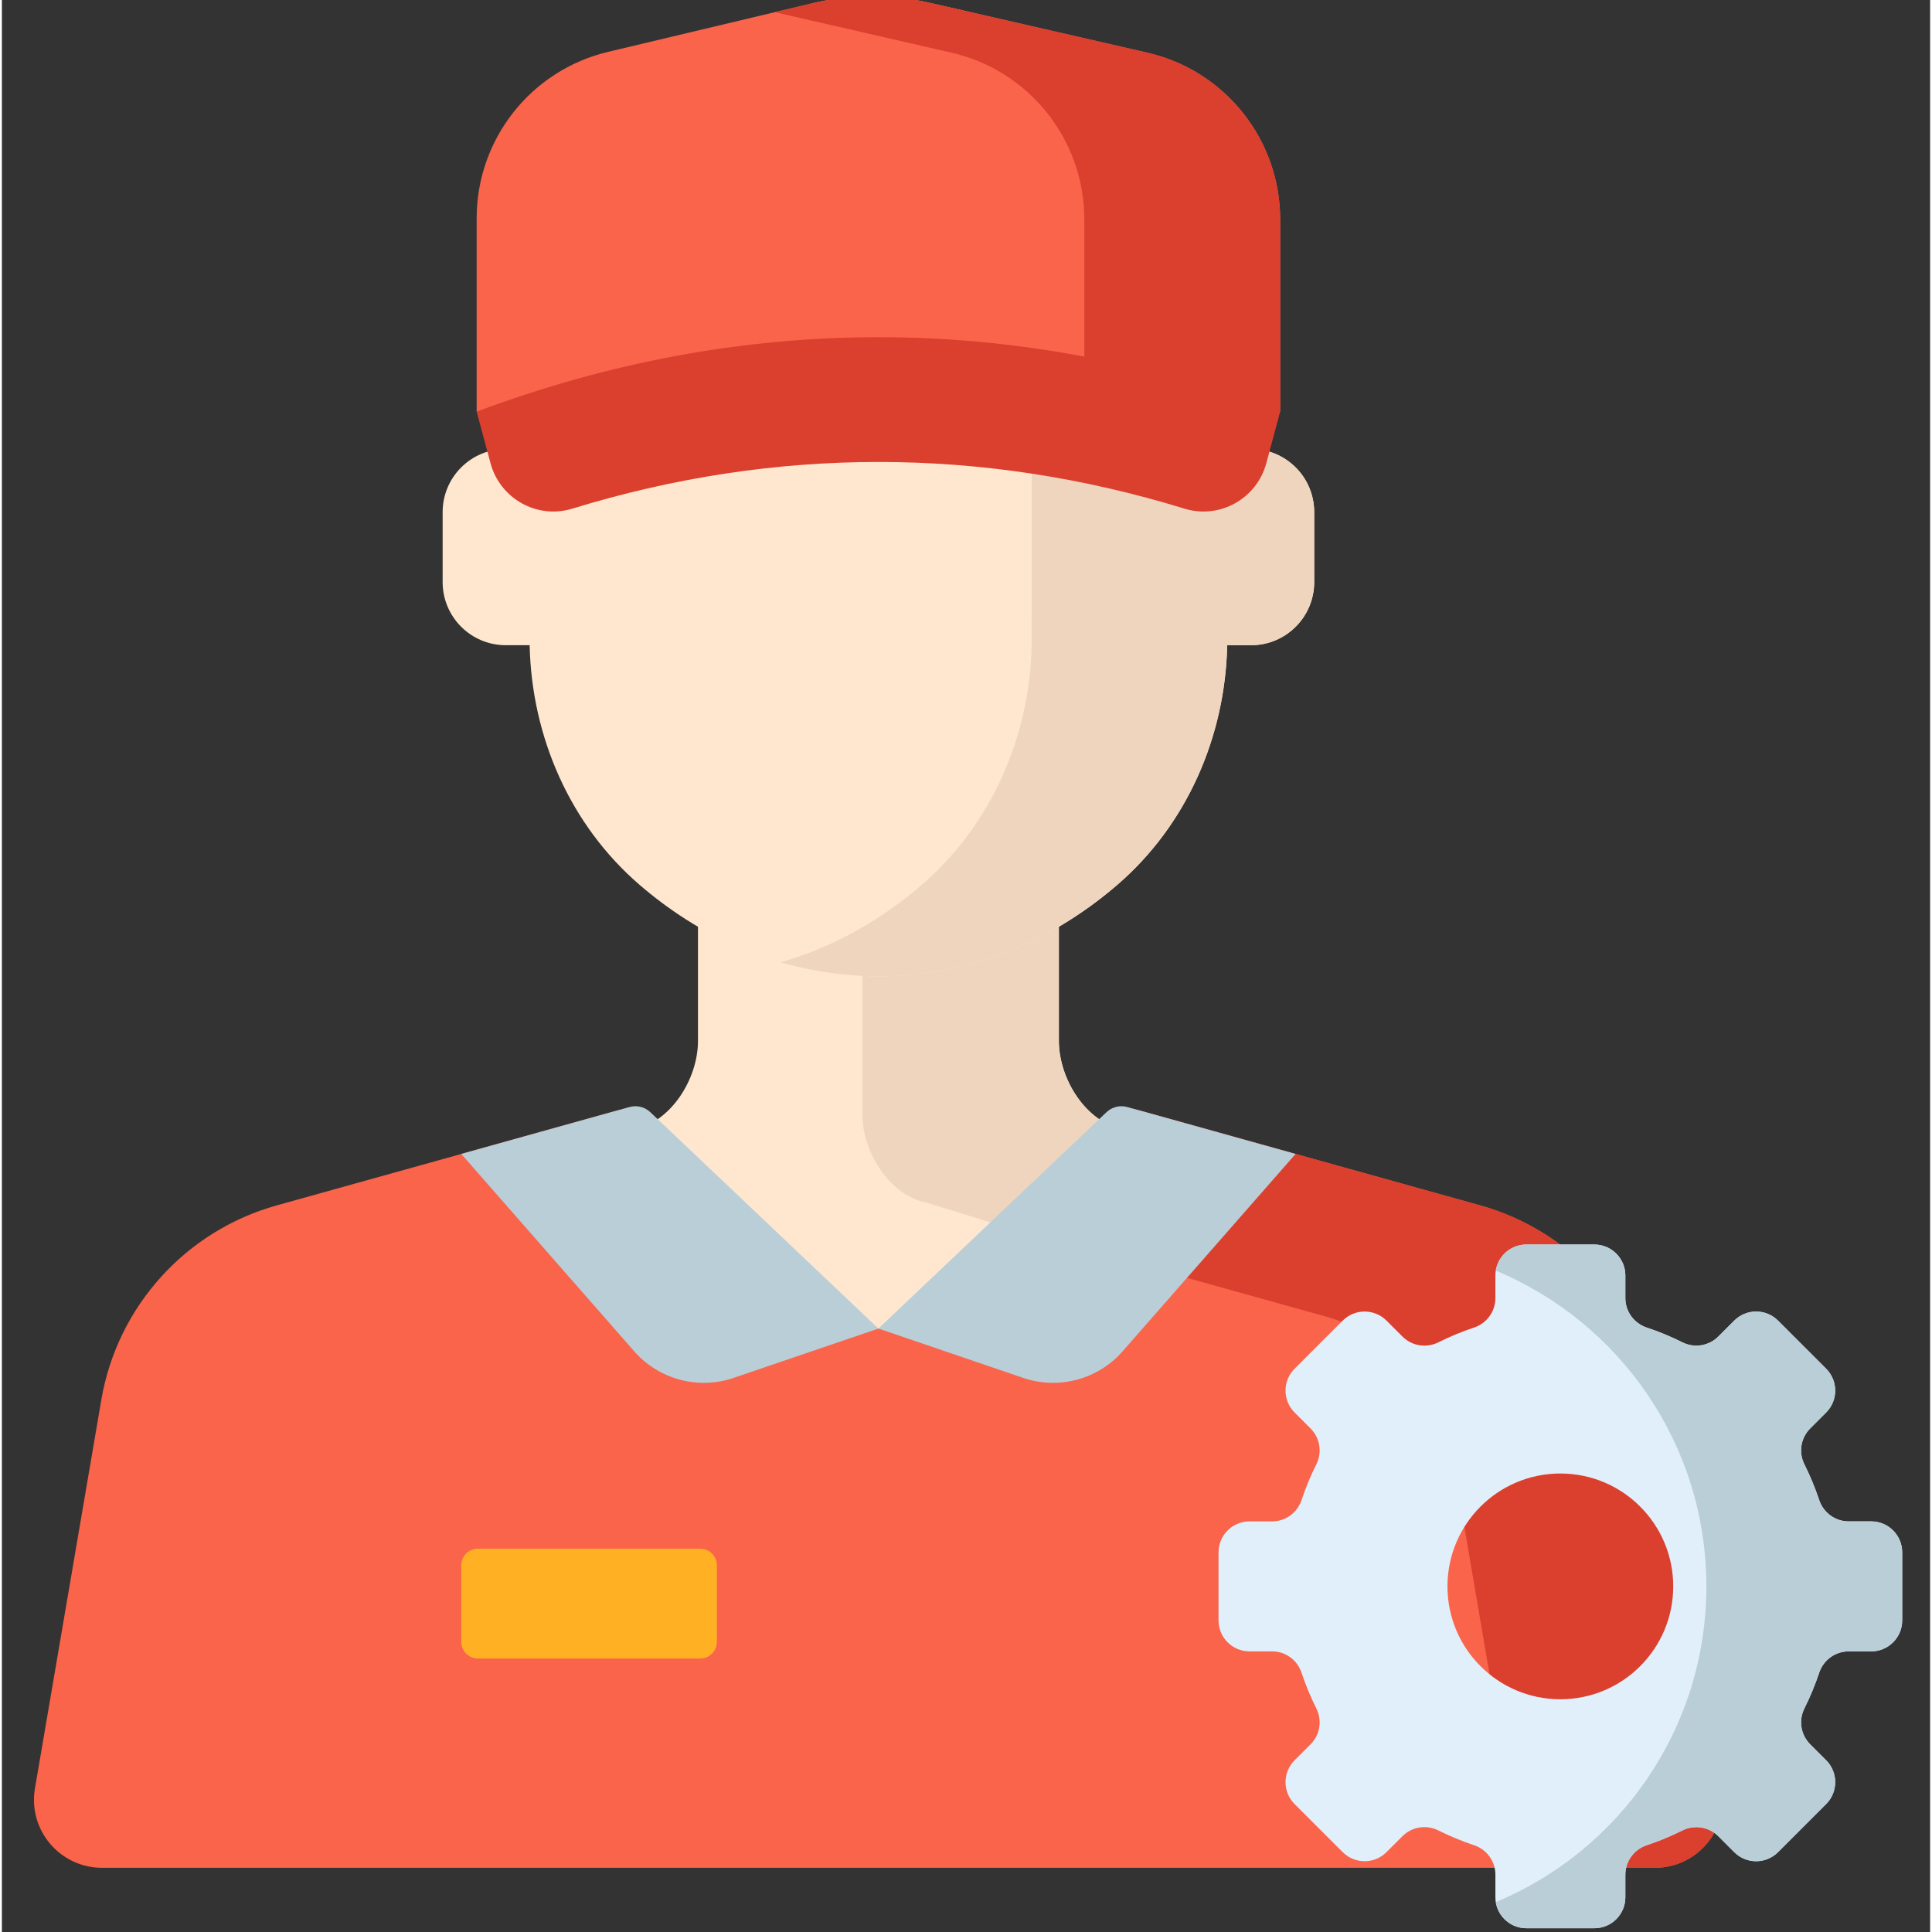
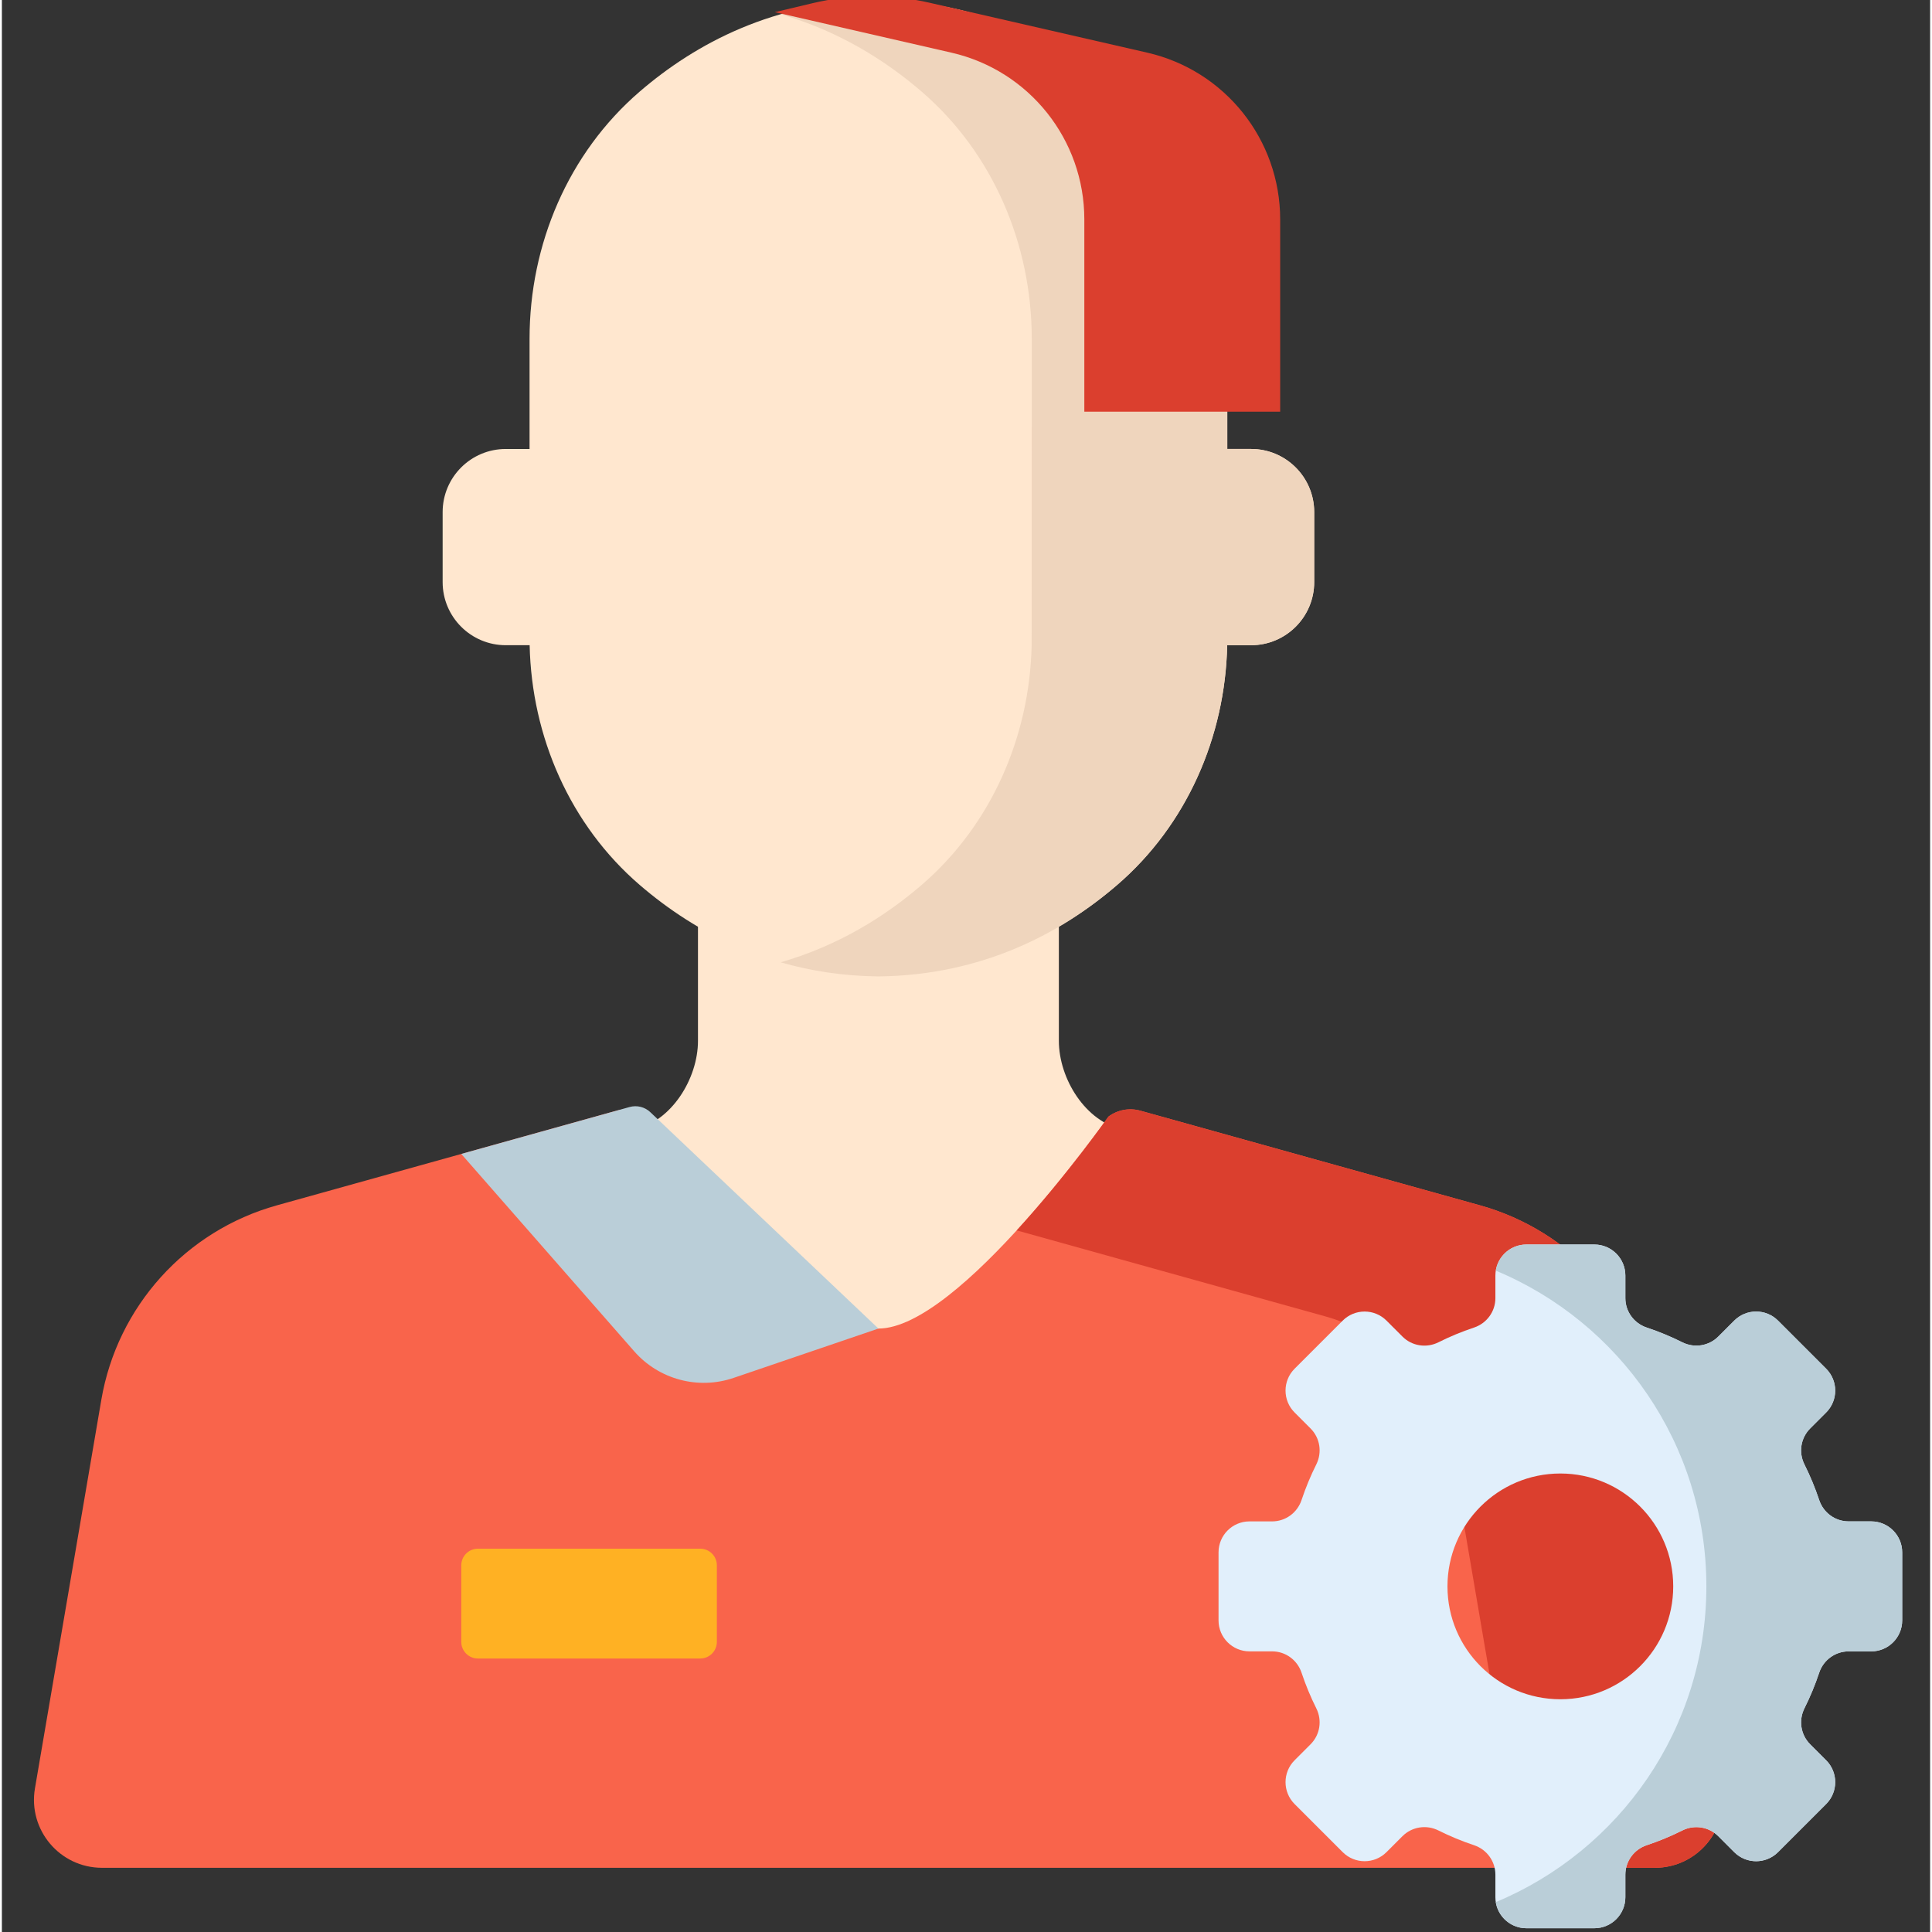
<svg xmlns="http://www.w3.org/2000/svg" height="511pt" viewBox="-8 1 511 512" width="511pt">
  <rect x="-8" y="1" width="511" height="512" fill="#333333" stroke="none" />
  <path d="m258.023 352.488 51.5-48.371-20.449-3.797c-9.867-1.984-16.965-13.434-16.965-23.5v-44.855h-95.637v44.855c0 10.066-7.102 21.516-16.969 23.5l-20.445 3.797 51.5 48.371c18.961 17.812 48.504 17.812 67.465 0zm0 0" fill="#ffe7cf" />
-   <path d="m220.031 296.215c0 10.066 7.102 21.512 16.969 23.496l23.938 7.355 18.625 5.188 29.961-28.137-20.449-3.797c-9.867-1.984-16.965-13.434-16.965-23.5v-44.855h-52.078zm0 0" fill="#efd5bd" />
  <path d="m323.043 119.98h-6.301v-29.219c0-24.98-10.258-49.188-29.188-65.488-14.844-12.781-35.703-23.934-63.266-24.242-27.559.309-48.422 11.461-63.262 24.242-18.93 16.301-29.188 40.508-29.188 65.488v29.223h-6.305c-9.238 0-16.73 7.488-16.73 16.73v18.543c0 9.238 7.492 16.73 16.73 16.73h6.328c.523 24.285 10.727 47.66 29.164 63.531 14.84 12.781 35.703 23.934 63.262 24.242 27.562-.309 48.422-11.461 63.266-24.242 18.438-15.871 28.641-39.246 29.164-63.531h6.324c9.242 0 16.734-7.492 16.734-16.73v-18.543c0-9.242-7.492-16.734-16.734-16.734zm0 0" fill="#ffe7cf" />
  <path d="m323.043 119.98h-6.301v-29.219c0-24.98-10.258-49.188-29.188-65.488-14.844-12.781-35.703-23.934-63.266-24.242-9.406.105-18.031 1.477-25.906 3.742 15.191 4.371 27.578 12.082 37.355 20.5 18.93 16.301 29.188 40.508 29.188 65.488v21.82l-.027 59.406c-.52 24.285-10.723 47.66-29.16 63.535-9.777 8.414-22.164 16.125-37.355 20.5 7.875 2.266 16.5 3.637 25.906 3.742 27.562-.309 48.422-11.465 63.266-24.242 18.438-15.875 28.641-39.25 29.164-63.535h6.324c9.242 0 16.734-7.488 16.734-16.73v-18.543c0-9.242-7.492-16.734-16.734-16.734zm0 0" fill="#efd5bd" />
  <path d="m285.238 296.922s-39.508 56.16-60.949 56.16c-21.438 0-60.945-56.16-60.945-56.16-2.422-1.809-5.543-2.391-8.453-1.582l-90.027 25.09c-24.176 6.738-42.293 26.816-46.516 51.555l-17.586 102.945c-1.879 11.004 6.598 21.055 17.766 21.055h411.527c11.168 0 19.645-10.051 17.766-21.055l-17.586-102.945c-4.223-24.738-22.34-44.816-46.516-51.555l-90.027-25.09c-2.91-.809-6.031-.227-8.453 1.582zm0 0" fill="#f9644b" />
  <path d="m447.82 474.93-17.586-102.945c-4.223-24.738-22.344-44.816-46.516-51.555l-90.027-25.09c-2.91-.809-6.031-.227-8.453 1.582 0 0-10.871 15.449-24.301 30.145l81.879 22.816c17.457 4.867 30.543 19.363 33.594 37.23l18.594 108.871h35.051c11.168 0 19.645-10.051 17.766-21.055zm0 0" fill="#db3f2e" />
  <path d="m163.844 295.742 60.445 57.34-38.371 13.074c-9.402 3.203-19.809.418-26.355-7.055l-45.82-52.293 44.594-12.434c1.949-.547 4.039-.027 5.508 1.367zm0 0" fill="#baced8" />
-   <path d="m284.734 295.742-60.445 57.34 38.375 13.074c9.402 3.203 19.809.418 26.352-7.055l45.824-52.293-44.598-12.434c-1.949-.547-4.039-.027-5.508 1.367zm0 0" fill="#baced8" />
  <path d="m487.395 404.184h-5.992c-3.547 0-6.676-2.285-7.797-5.652-1.086-3.258-2.395-6.41-3.914-9.445-1.59-3.176-1-7.008 1.512-9.52l4.238-4.238c3.207-3.203 3.207-8.402 0-11.609l-12.746-12.742c-3.207-3.207-8.402-3.207-11.609 0l-4.234 4.234c-2.516 2.512-6.344 3.102-9.523 1.512-3.031-1.516-6.188-2.828-9.445-3.91-3.367-1.121-5.652-4.25-5.652-7.797v-5.992c0-4.535-3.676-8.211-8.207-8.211h-18.027c-4.535 0-8.207 3.676-8.207 8.211v5.992c0 3.547-2.289 6.676-5.652 7.797-3.258 1.082-6.414 2.395-9.445 3.91-3.18 1.59-7.012 1-9.523-1.512l-4.234-4.234c-3.207-3.207-8.406-3.207-11.609 0l-12.746 12.742c-3.207 3.207-3.207 8.406 0 11.609l4.234 4.238c2.512 2.512 3.102 6.344 1.512 9.52-1.516 3.035-2.824 6.188-3.91 9.445-1.121 3.367-4.25 5.652-7.797 5.652h-5.992c-4.531 0-8.207 3.676-8.207 8.211v18.023c0 4.535 3.676 8.211 8.207 8.211h5.992c3.547 0 6.676 2.285 7.797 5.652 1.086 3.258 2.395 6.41 3.91 9.445 1.59 3.176 1 7.008-1.512 9.52l-4.234 4.238c-3.207 3.203-3.207 8.402 0 11.609l12.746 12.742c3.203 3.207 8.402 3.207 11.609 0l4.234-4.234c2.512-2.512 6.344-3.102 9.523-1.512 3.031 1.516 6.188 2.828 9.445 3.91 3.363 1.121 5.652 4.25 5.652 7.801v5.988c0 4.535 3.672 8.211 8.207 8.211h18.027c4.531 0 8.207-3.676 8.207-8.211v-5.988c0-3.551 2.285-6.68 5.652-7.801 3.258-1.082 6.414-2.395 9.445-3.91 3.18-1.59 7.008-1 9.523 1.512l4.234 4.234c3.207 3.207 8.402 3.207 11.609 0l12.746-12.742c3.207-3.207 3.207-8.406 0-11.609l-4.238-4.238c-2.512-2.512-3.098-6.344-1.512-9.52 1.52-3.035 2.828-6.188 3.914-9.445 1.121-3.367 4.25-5.652 7.797-5.652h5.992c4.531 0 8.207-3.676 8.207-8.211v-18.023c0-4.535-3.676-8.211-8.207-8.211zm-82.387 47.137c-16.52 0-29.914-13.391-29.914-29.914 0-16.52 13.395-29.914 29.914-29.914 16.523 0 29.914 13.395 29.914 29.914 0 16.523-13.391 29.914-29.914 29.914zm0 0" fill="#e1effb" />
-   <path d="m295.566 14.961-57.715-13.234c-10.227-2.344-20.855-2.301-31.059.129l-54.141 12.887c-20.422 4.863-34.832 23.105-34.832 44.094v51.262h212.941v-50.957c0-21.129-14.602-39.453-35.195-44.18zm0 0" fill="#f9644b" />
  <path d="m295.566 14.961-57.715-13.234c-10.227-2.344-20.855-2.301-31.059.129l-9.953 2.367 46.824 10.738c20.594 4.723 35.195 23.051 35.195 44.18v50.957h51.902v-50.957c0-21.129-14.602-39.453-35.195-44.18zm0 0" fill="#db3f2e" />
-   <path d="m305.418 135.801c-53.723-16.5-108.535-16.5-162.258 0-9.312 2.863-19.137-2.633-21.668-12.043-1.223-4.551-2.449-9.105-3.672-13.66 70.199-26.309 142.734-26.312 212.941 0-1.227 4.555-2.449 9.109-3.676 13.66-2.531 9.41-12.355 14.906-21.668 12.043zm0 0" fill="#db3f2e" />
  <path d="m177.066 440.523h-58.914c-2.434 0-4.41-1.973-4.41-4.41v-20.285c0-2.438 1.977-4.41 4.41-4.41h58.914c2.438 0 4.41 1.973 4.41 4.41v20.285c0 2.438-1.973 4.41-4.41 4.41zm0 0" fill="#ffb123" />
  <path d="m487.395 404.184h-5.992c-3.547 0-6.676-2.285-7.797-5.652-1.086-3.258-2.395-6.41-3.914-9.445-1.59-3.176-1-7.008 1.512-9.52l4.238-4.238c3.207-3.203 3.207-8.402 0-11.609l-12.746-12.742c-3.207-3.207-8.402-3.207-11.609 0l-4.234 4.234c-2.516 2.512-6.344 3.102-9.523 1.512-3.031-1.516-6.188-2.828-9.445-3.91-3.367-1.121-5.652-4.25-5.652-7.797v-5.992c0-4.535-3.676-8.211-8.207-8.211h-18.027c-4.094 0-7.488 3-8.105 6.918 32.77 13.641 55.809 45.969 55.809 83.676 0 37.711-23.039 70.039-55.809 83.676.617 3.918 4.012 6.918 8.105 6.918h18.027c4.531 0 8.207-3.676 8.207-8.211v-5.988c0-3.551 2.285-6.676 5.652-7.797 3.258-1.086 6.41-2.395 9.445-3.914 3.18-1.59 7.008-1 9.523 1.512l4.234 4.238c3.207 3.203 8.402 3.203 11.609 0l12.746-12.746c3.207-3.207 3.207-8.402 0-11.609l-4.238-4.238c-2.512-2.512-3.098-6.344-1.512-9.52 1.52-3.031 2.828-6.188 3.914-9.445 1.121-3.367 4.25-5.652 7.797-5.652h5.992c4.531 0 8.207-3.676 8.207-8.211v-18.023c0-4.535-3.676-8.211-8.207-8.211zm0 0" fill="#baced8" />
</svg>